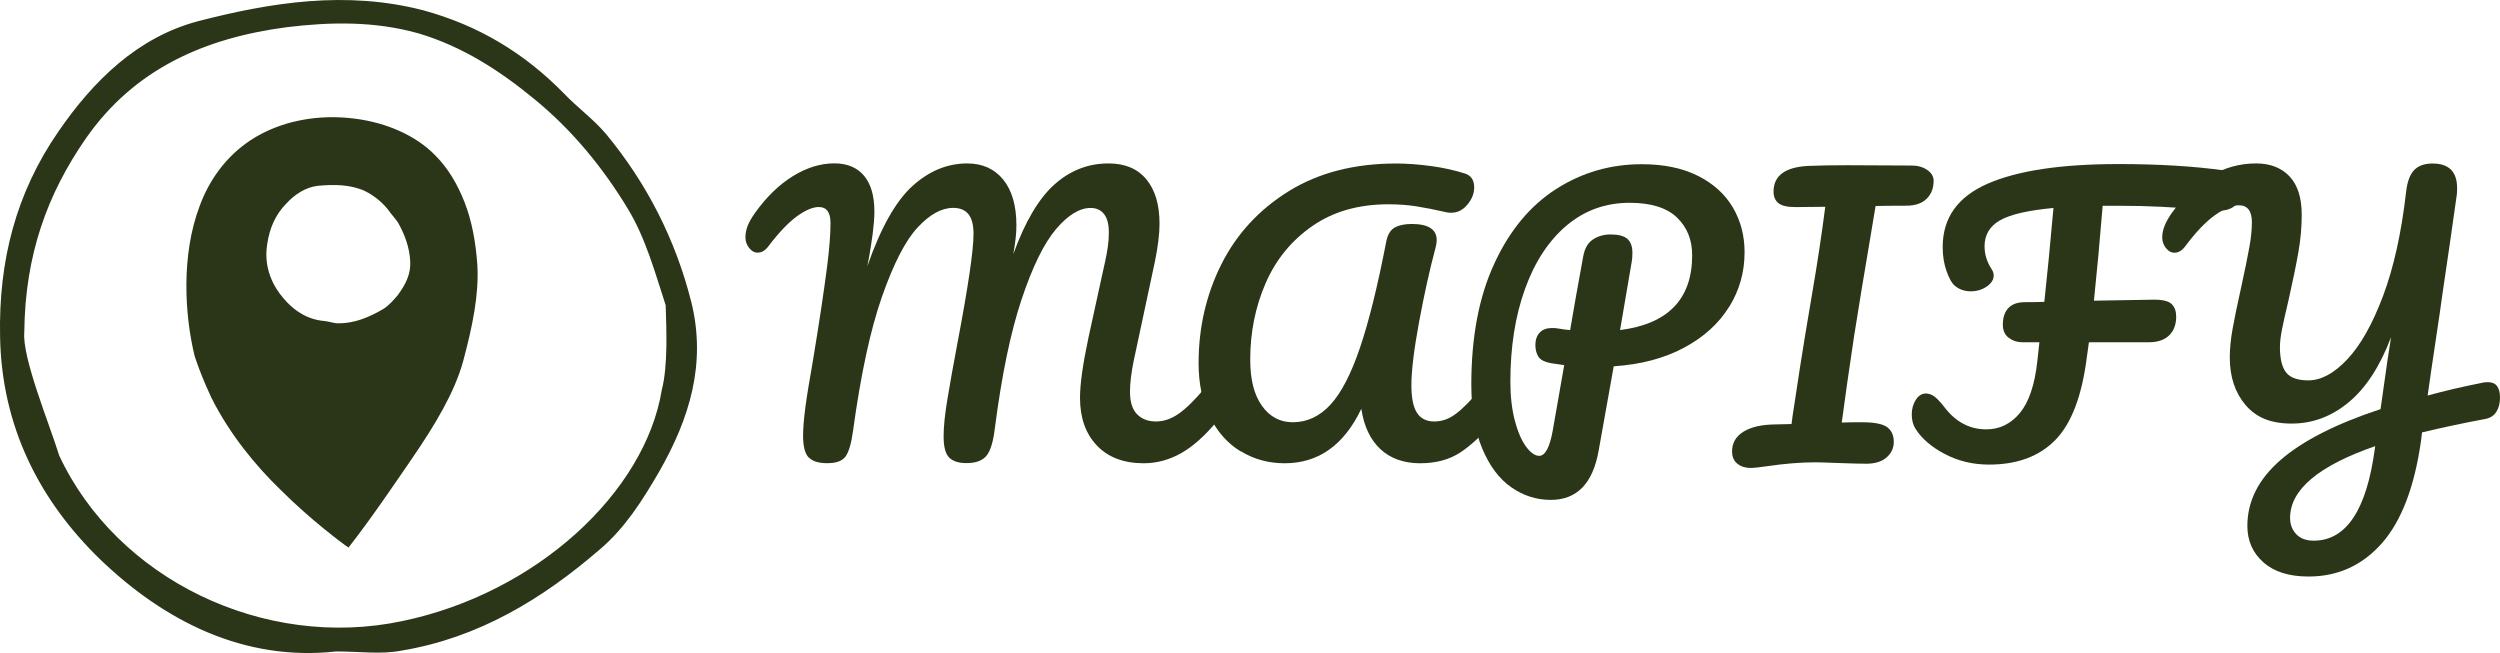
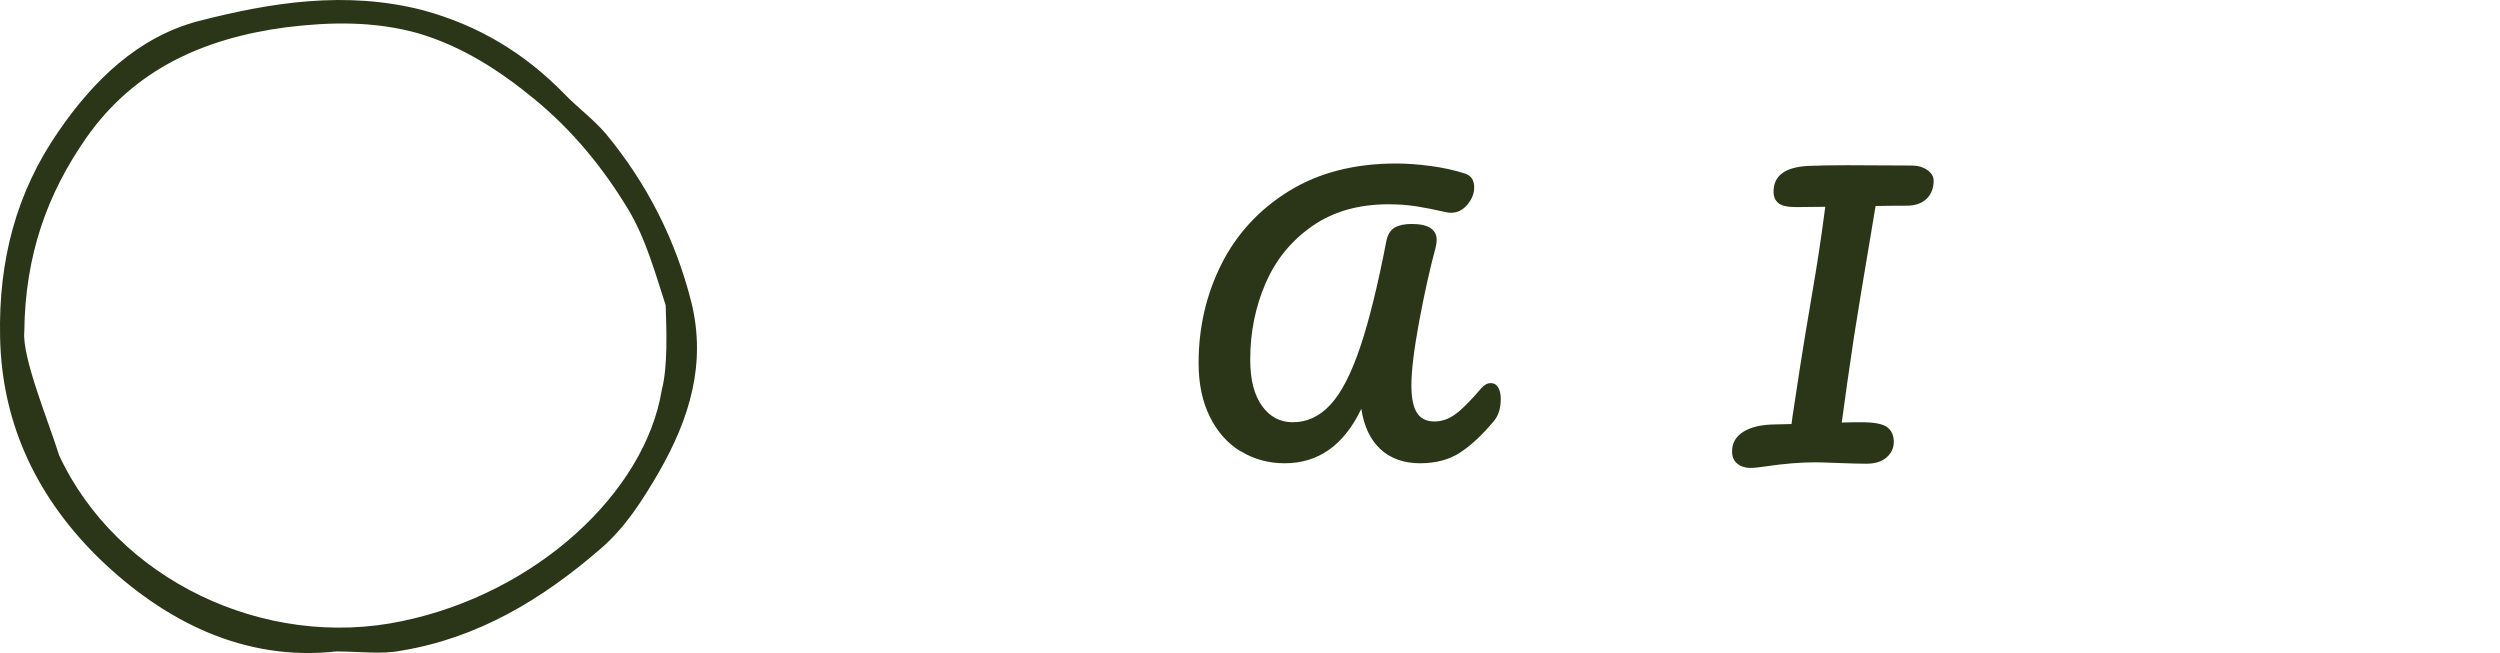
<svg xmlns="http://www.w3.org/2000/svg" id="Layer_1" data-name="Layer 1" viewBox="0 0 320.02 83.59">
  <defs>
    <style>
      .cls-1 {
        stroke: #2b3618;
        stroke-miterlimit: 10;
      }

      .cls-1, .cls-2 {
        fill: #2b3618;
      }

      .cls-3 {
        isolation: isolate;
      }

      .cls-2 {
        stroke-width: 0px;
      }
    </style>
  </defs>
  <g>
    <g id="h0AdAB">
      <path class="cls-1" d="m88.01,38.79c-2-7.9-5.6-15-10.8-21.3-1.6-1.9-3.7-3.4-5.4-5.2-5-5.1-10.8-8.6-17.8-10.5-9.7-2.5-19.2-1-28.5,1.4-7.6,2-13.2,7.5-17.6,13.9C2.51,24.89.31,33.49.51,43.09c.2,11.4,5,20.7,12.6,28.1,8.2,7.9,18.3,13,29.9,11.7,3.1,0,5.8.4,8.3-.1,9.7-1.6,17.8-6.5,25.1-12.8,3.2-2.7,5.4-6.2,7.5-9.8,3.9-6.8,6-13.7,4.1-21.4ZM7.11,58.49c-1.3-4.2-4.8-12.6-4.5-16,.1-10,3-17.9,8-25.1,6.3-9,15.4-13,26-14.4,5.7-.7,11.4-.8,17.1.8,5.7,1.7,10.5,4.8,15,8.5,4.9,4,8.9,8.9,12.1,14.2,2.3,3.8,3.5,8.2,4.9,12.5.1,3.1.3,7.9-.5,11-2.2,13.4-16.3,26.4-33.6,30-17.9,3.8-37-5.4-44.5-21.5m.3.6c-.1,0-2-3.7-2.1-3.7" />
    </g>
-     <path class="cls-1" d="m44.21,69.79c2.9-3.7,5.8-8,8.2-11.5,2.8-4.1,5.3-8.2,6.4-12.2,1.2-4.5,2-8.4,1.8-12.1-.2-2.9-.7-5.6-1.6-7.9-.9-2.3-2.1-4.3-3.6-5.8-2.4-2.5-6.1-4.1-10-4.6-4.5-.6-9.3.2-13.1,2.7-3,2-5.1,4.9-6.3,8.2-2.3,6.1-1.9,13.6-.6,18.9.6,1.8,1.3,3.5,2.1,5.2,2.3,4.6,5.6,8.6,8.7,11.6,4,4,8,6.9,8.4,7.2m6.7-31.4c-.6.7-1.2,1.4-2,1.9-1.9,1.1-3.8,1.9-6,1.9-.6,0-1.1-.2-1.8-.3-2.6-.2-4.6-1.7-6.1-3.7-1.4-1.9-2.1-4.2-1.7-6.7.3-2.1,1.1-4,2.6-5.5,1.1-1.2,2.6-2.2,4.3-2.4,2.1-.2,4.3-.2,6.3.7,1.4.7,2.6,1.7,3.5,3,.3.4.7.8,1,1.3.9,1.6,1.5,3.3,1.6,5.1.1,1.8-.6,3.2-1.7,4.7Z" />
  </g>
  <g class="cls-3">
-     <path class="cls-2" d="m103.52,58.57c-.48-.5-.72-1.43-.72-2.81,0-.93.1-2.12.29-3.58s.52-3.46.97-6.01c.78-4.71,1.4-8.79,1.84-12.24.27-2.16.41-3.96.41-5.4,0-1.35-.5-2.03-1.49-2.03-.78,0-1.72.4-2.81,1.19-1.09.8-2.3,2.06-3.62,3.8-.42.57-.89.85-1.4.85-.42,0-.79-.2-1.1-.61-.32-.4-.47-.86-.47-1.37,0-.48.1-.97.29-1.46s.52-1.06.97-1.69c1.44-2.01,3.04-3.56,4.81-4.66,1.77-1.09,3.54-1.64,5.31-1.64,1.65,0,2.92.53,3.8,1.58.88,1.05,1.33,2.58,1.33,4.59,0,.81-.08,1.76-.22,2.86-.15,1.1-.29,1.99-.41,2.68-.12.69-.21,1.17-.27,1.44,1.71-4.89,3.63-8.3,5.76-10.24,2.13-1.93,4.47-2.9,7.02-2.9,1.95,0,3.49.69,4.61,2.07s1.69,3.33,1.69,5.85c0,.99-.13,2.22-.4,3.69,1.5-4.14,3.25-7.11,5.26-8.91s4.32-2.7,6.93-2.7c2.1,0,3.71.67,4.84,2.03,1.12,1.35,1.69,3.24,1.69,5.67,0,1.32-.2,2.92-.58,4.81l-2.75,12.87c-.3,1.5-.45,2.79-.45,3.87,0,1.26.29,2.21.88,2.83s1.4.95,2.45.95c.99,0,1.96-.33,2.9-.99.95-.66,2.06-1.75,3.35-3.29.36-.42.77-.63,1.21-.63.39,0,.7.18.92.54s.34.86.34,1.49c0,1.17-.29,2.1-.86,2.79-1.56,1.89-3.1,3.27-4.63,4.14s-3.14,1.3-4.82,1.3c-2.55,0-4.54-.76-5.98-2.27-1.44-1.51-2.16-3.55-2.16-6.1,0-1.77.36-4.33,1.08-7.7l1.8-8.24c.06-.27.16-.75.32-1.44.15-.69.27-1.34.36-1.96.09-.61.13-1.22.13-1.82,0-1.05-.2-1.84-.61-2.36-.4-.52-.98-.79-1.73-.79-1.41,0-2.89.91-4.43,2.72-1.54,1.82-3.01,4.82-4.41,9.02-1.4,4.2-2.53,9.66-3.4,16.38-.21,1.8-.58,3.01-1.1,3.62-.53.62-1.37.92-2.54.92-1.02,0-1.76-.24-2.23-.72-.47-.48-.7-1.38-.7-2.7,0-1.23.16-2.84.5-4.84.33-2,.75-4.34,1.26-7.04,1.38-7.26,2.07-11.94,2.07-14.04,0-1.14-.22-1.98-.65-2.52s-1.09-.81-1.96-.81c-1.47,0-2.99.83-4.54,2.5-1.56,1.67-3.08,4.62-4.57,8.87-1.49,4.25-2.72,9.98-3.71,17.21-.21,1.53-.52,2.6-.92,3.2-.41.6-1.19.9-2.36.9s-1.91-.25-2.38-.74Z" />
    <path class="cls-2" d="m158.81,57.78c-1.67-1.02-2.98-2.5-3.94-4.43-.96-1.94-1.44-4.22-1.44-6.86,0-4.56.97-8.78,2.92-12.67,1.95-3.88,4.83-7,8.64-9.36,3.81-2.35,8.38-3.53,13.73-3.53,1.38,0,2.86.11,4.43.32,1.57.21,3.01.53,4.3.94.84.24,1.26.84,1.26,1.8,0,.78-.29,1.51-.88,2.21s-1.27,1.03-2.05,1.03c-.24,0-.42-.01-.54-.04-1.56-.36-2.9-.62-4-.79-1.11-.17-2.28-.25-3.51-.25-3.81,0-7.05.92-9.72,2.77-2.67,1.85-4.67,4.28-5.99,7.31-1.32,3.03-1.98,6.3-1.98,9.81,0,2.55.5,4.52,1.51,5.92,1,1.4,2.32,2.09,3.94,2.09,1.83,0,3.43-.75,4.82-2.25,1.38-1.5,2.64-3.93,3.78-7.29,1.14-3.36,2.27-7.92,3.38-13.68.18-.84.54-1.41,1.08-1.71s1.26-.45,2.16-.45c2.13,0,3.2.69,3.2,2.07,0,.24-.04.54-.13.9-.78,2.91-1.49,6.13-2.14,9.65-.65,3.53-.97,6.2-.97,8.03,0,1.62.24,2.8.72,3.53.48.74,1.22,1.1,2.21,1.1s1.88-.32,2.75-.97c.87-.64,1.96-1.75,3.29-3.31.36-.42.76-.63,1.21-.63.39,0,.7.18.92.54.22.36.34.86.34,1.49,0,1.17-.29,2.1-.85,2.79-1.47,1.77-2.91,3.12-4.32,4.05s-3.13,1.39-5.17,1.39-3.8-.61-5.08-1.82c-1.29-1.21-2.1-2.93-2.43-5.15-2.22,4.65-5.49,6.97-9.81,6.97-2.07,0-3.94-.51-5.6-1.53Z" />
-     <path class="cls-2" d="m221.33,39.29c-1.32,2.13-3.24,3.87-5.76,5.22-2.52,1.35-5.52,2.15-9,2.38l-1.94,10.85c-.75,4.17-2.79,6.25-6.12,6.25-1.83,0-3.52-.54-5.06-1.62-1.55-1.08-2.78-2.73-3.71-4.95-.93-2.22-1.4-4.95-1.4-8.19,0-6.09.98-11.26,2.95-15.5,1.96-4.25,4.6-7.42,7.92-9.54,3.31-2.12,6.97-3.17,10.96-3.17,2.82,0,5.21.5,7.18,1.49s3.45,2.33,4.46,4.03c1,1.7,1.51,3.61,1.51,5.74,0,2.55-.66,4.89-1.98,7.02Zm-4.72-6.62c0-1.98-.65-3.59-1.96-4.84-1.3-1.24-3.32-1.87-6.05-1.87-3.09,0-5.78.98-8.08,2.92-2.29,1.95-4.07,4.66-5.31,8.12-1.25,3.46-1.87,7.42-1.87,11.86,0,1.86.19,3.51.56,4.95.38,1.44.86,2.56,1.44,3.35s1.15,1.19,1.69,1.19c.75,0,1.32-1.04,1.71-3.11l1.49-8.5c-1.17-.18-1.68-.25-1.53-.22-.9-.15-1.49-.43-1.75-.83-.27-.41-.41-.92-.41-1.55s.19-1.18.56-1.57.89-.58,1.55-.58c.3,0,.52.01.67.04.72.12,1.27.2,1.67.22.39-2.34.95-5.47,1.67-9.41.18-1.02.59-1.75,1.24-2.18.64-.43,1.4-.65,2.27-.65.99,0,1.7.19,2.14.56.43.38.65.97.65,1.78,0,.48-.03.87-.09,1.17l-1.49,8.73c6.15-.78,9.23-3.97,9.23-9.58Z" />
    <path class="cls-2" d="m246.71,21.76c.54.38.81.83.81,1.37,0,.96-.3,1.73-.9,2.32-.6.58-1.46.88-2.57.88-1.74,0-3.06.02-3.96.04-.06.36-.33,1.98-.81,4.86-.54,3.21-.87,5.18-.99,5.9l-.95,5.89c-.66,4.41-1.19,8.1-1.58,11.07.63-.03,1.49-.04,2.57-.04,1.59,0,2.67.21,3.24.63.57.42.85,1.05.85,1.89,0,.78-.31,1.44-.92,1.98-.62.54-1.48.81-2.59.81-.75,0-1.93-.03-3.55-.09-1.5-.06-2.49-.09-2.97-.09-1.89,0-3.96.17-6.21.5-.99.15-1.7.22-2.11.22-.66,0-1.22-.18-1.67-.54-.45-.36-.68-.88-.68-1.57,0-1.08.48-1.92,1.44-2.52.96-.6,2.31-.92,4.05-.94l2.12-.05.13-.99c.72-4.8,1.25-8.19,1.58-10.17l.99-5.9c.6-3.48,1.14-7.06,1.62-10.75l-3.78.04c-1.08,0-1.82-.17-2.23-.52-.41-.34-.61-.83-.61-1.46,0-2.04,1.47-3.13,4.41-3.29,1.38-.06,3.06-.09,5.04-.09l8.23.04c.78,0,1.44.19,1.98.56Z" />
-     <path class="cls-2" d="m286.42,22.55c.32.39.47.9.47,1.53,0,2.07-1.11,3.03-3.33,2.88l-1.58-.13c-1.77-.15-3.53-.27-5.29-.36s-3.59-.13-5.51-.13h-2.02c-.36,4.44-.74,8.49-1.12,12.15l7.74-.13c1.11,0,1.85.2,2.23.58.38.39.56.92.56,1.58,0,1.02-.3,1.82-.9,2.41-.6.58-1.46.88-2.57.88h-7.7l-.27,1.93c-.63,4.95-1.97,8.48-4.03,10.58-2.06,2.1-4.88,3.15-8.48,3.15-2.04,0-3.92-.44-5.62-1.33-1.71-.88-2.97-1.96-3.78-3.22-.33-.51-.5-1.12-.5-1.85s.17-1.35.52-1.89.77-.81,1.28-.81c.36,0,.71.12,1.06.36.34.24.79.71,1.33,1.4,1.44,1.89,3.22,2.83,5.35,2.83,1.71,0,3.14-.7,4.3-2.09,1.15-1.4,1.9-3.59,2.23-6.59l.27-2.47h-2.16c-.69,0-1.28-.2-1.78-.58s-.74-.95-.74-1.67c0-.93.24-1.64.72-2.14.48-.5,1.18-.74,2.12-.74.84,0,1.67-.01,2.47-.04.36-3.3.75-7.3,1.17-12.02-3.24.3-5.52.83-6.84,1.58-1.32.75-1.98,1.86-1.98,3.33,0,1.02.3,2,.9,2.92.18.27.27.54.27.81,0,.54-.3,1.01-.9,1.42-.6.41-1.28.61-2.02.61-.81,0-1.5-.24-2.07-.72-.36-.3-.71-.92-1.04-1.84s-.5-1.96-.5-3.11c0-3.72,1.91-6.42,5.74-8.1,3.83-1.68,9.41-2.52,16.76-2.52,5.1,0,9.6.27,13.5.81.84.12,1.42.38,1.73.76Z" />
-     <path class="cls-2" d="m318.49,48.92c1.02,0,1.53.66,1.53,1.98,0,.72-.16,1.33-.47,1.82-.32.5-.8.8-1.46.92-2.73.51-5.42,1.08-8.05,1.71l-.13,1.08c-.84,5.91-2.51,10.28-5.02,13.12-2.51,2.83-5.63,4.25-9.38,4.25-2.49,0-4.42-.61-5.78-1.82-1.37-1.21-2.05-2.77-2.05-4.66,0-3.15,1.41-5.96,4.23-8.42,2.82-2.46,7.09-4.64,12.82-6.53l.9-6.34c.12-.72.27-1.68.45-2.88-1.41,3.72-3.21,6.5-5.4,8.32-2.19,1.83-4.63,2.75-7.33,2.75s-4.54-.79-5.89-2.36c-1.35-1.58-2.03-3.61-2.03-6.1,0-1.11.12-2.33.36-3.67.24-1.33.61-3.14,1.12-5.42.45-2.07.79-3.72,1.01-4.95.23-1.23.34-2.32.34-3.28,0-1.44-.56-2.16-1.67-2.16-.87,0-1.9.43-3.08,1.28-1.19.85-2.44,2.17-3.76,3.94-.42.57-.89.85-1.4.85-.42,0-.79-.2-1.1-.61-.32-.4-.47-.86-.47-1.37,0-.93.42-1.98,1.26-3.15,3.06-4.2,6.64-6.3,10.75-6.3,1.83,0,3.26.56,4.3,1.67,1.04,1.11,1.55,2.75,1.55,4.91,0,1.56-.14,3.16-.43,4.79-.29,1.64-.71,3.71-1.28,6.23-.36,1.5-.63,2.71-.81,3.62s-.27,1.67-.27,2.27c0,1.53.27,2.62.81,3.29s1.49.99,2.83.99c1.62,0,3.28-.89,4.97-2.68,1.69-1.79,3.22-4.49,4.59-8.12,1.36-3.63,2.35-8.07,2.95-13.32.15-1.32.5-2.26,1.04-2.81s1.32-.83,2.34-.83c2.1,0,3.15,1.05,3.15,3.15,0,.36-.02.65-.04.85-.63,4.47-1.21,8.5-1.75,12.11-.3,2.16-.62,4.38-.97,6.66-.35,2.28-.68,4.59-1.01,6.93,2.19-.6,4.5-1.14,6.93-1.62.18-.06.45-.09.81-.09Zm-14.45,8.19c-7.26,2.52-10.89,5.58-10.89,9.18,0,.84.26,1.54.79,2.09.52.55,1.27.83,2.23.83,4.17,0,6.78-3.93,7.83-11.79l.04-.32Z" />
  </g>
</svg>